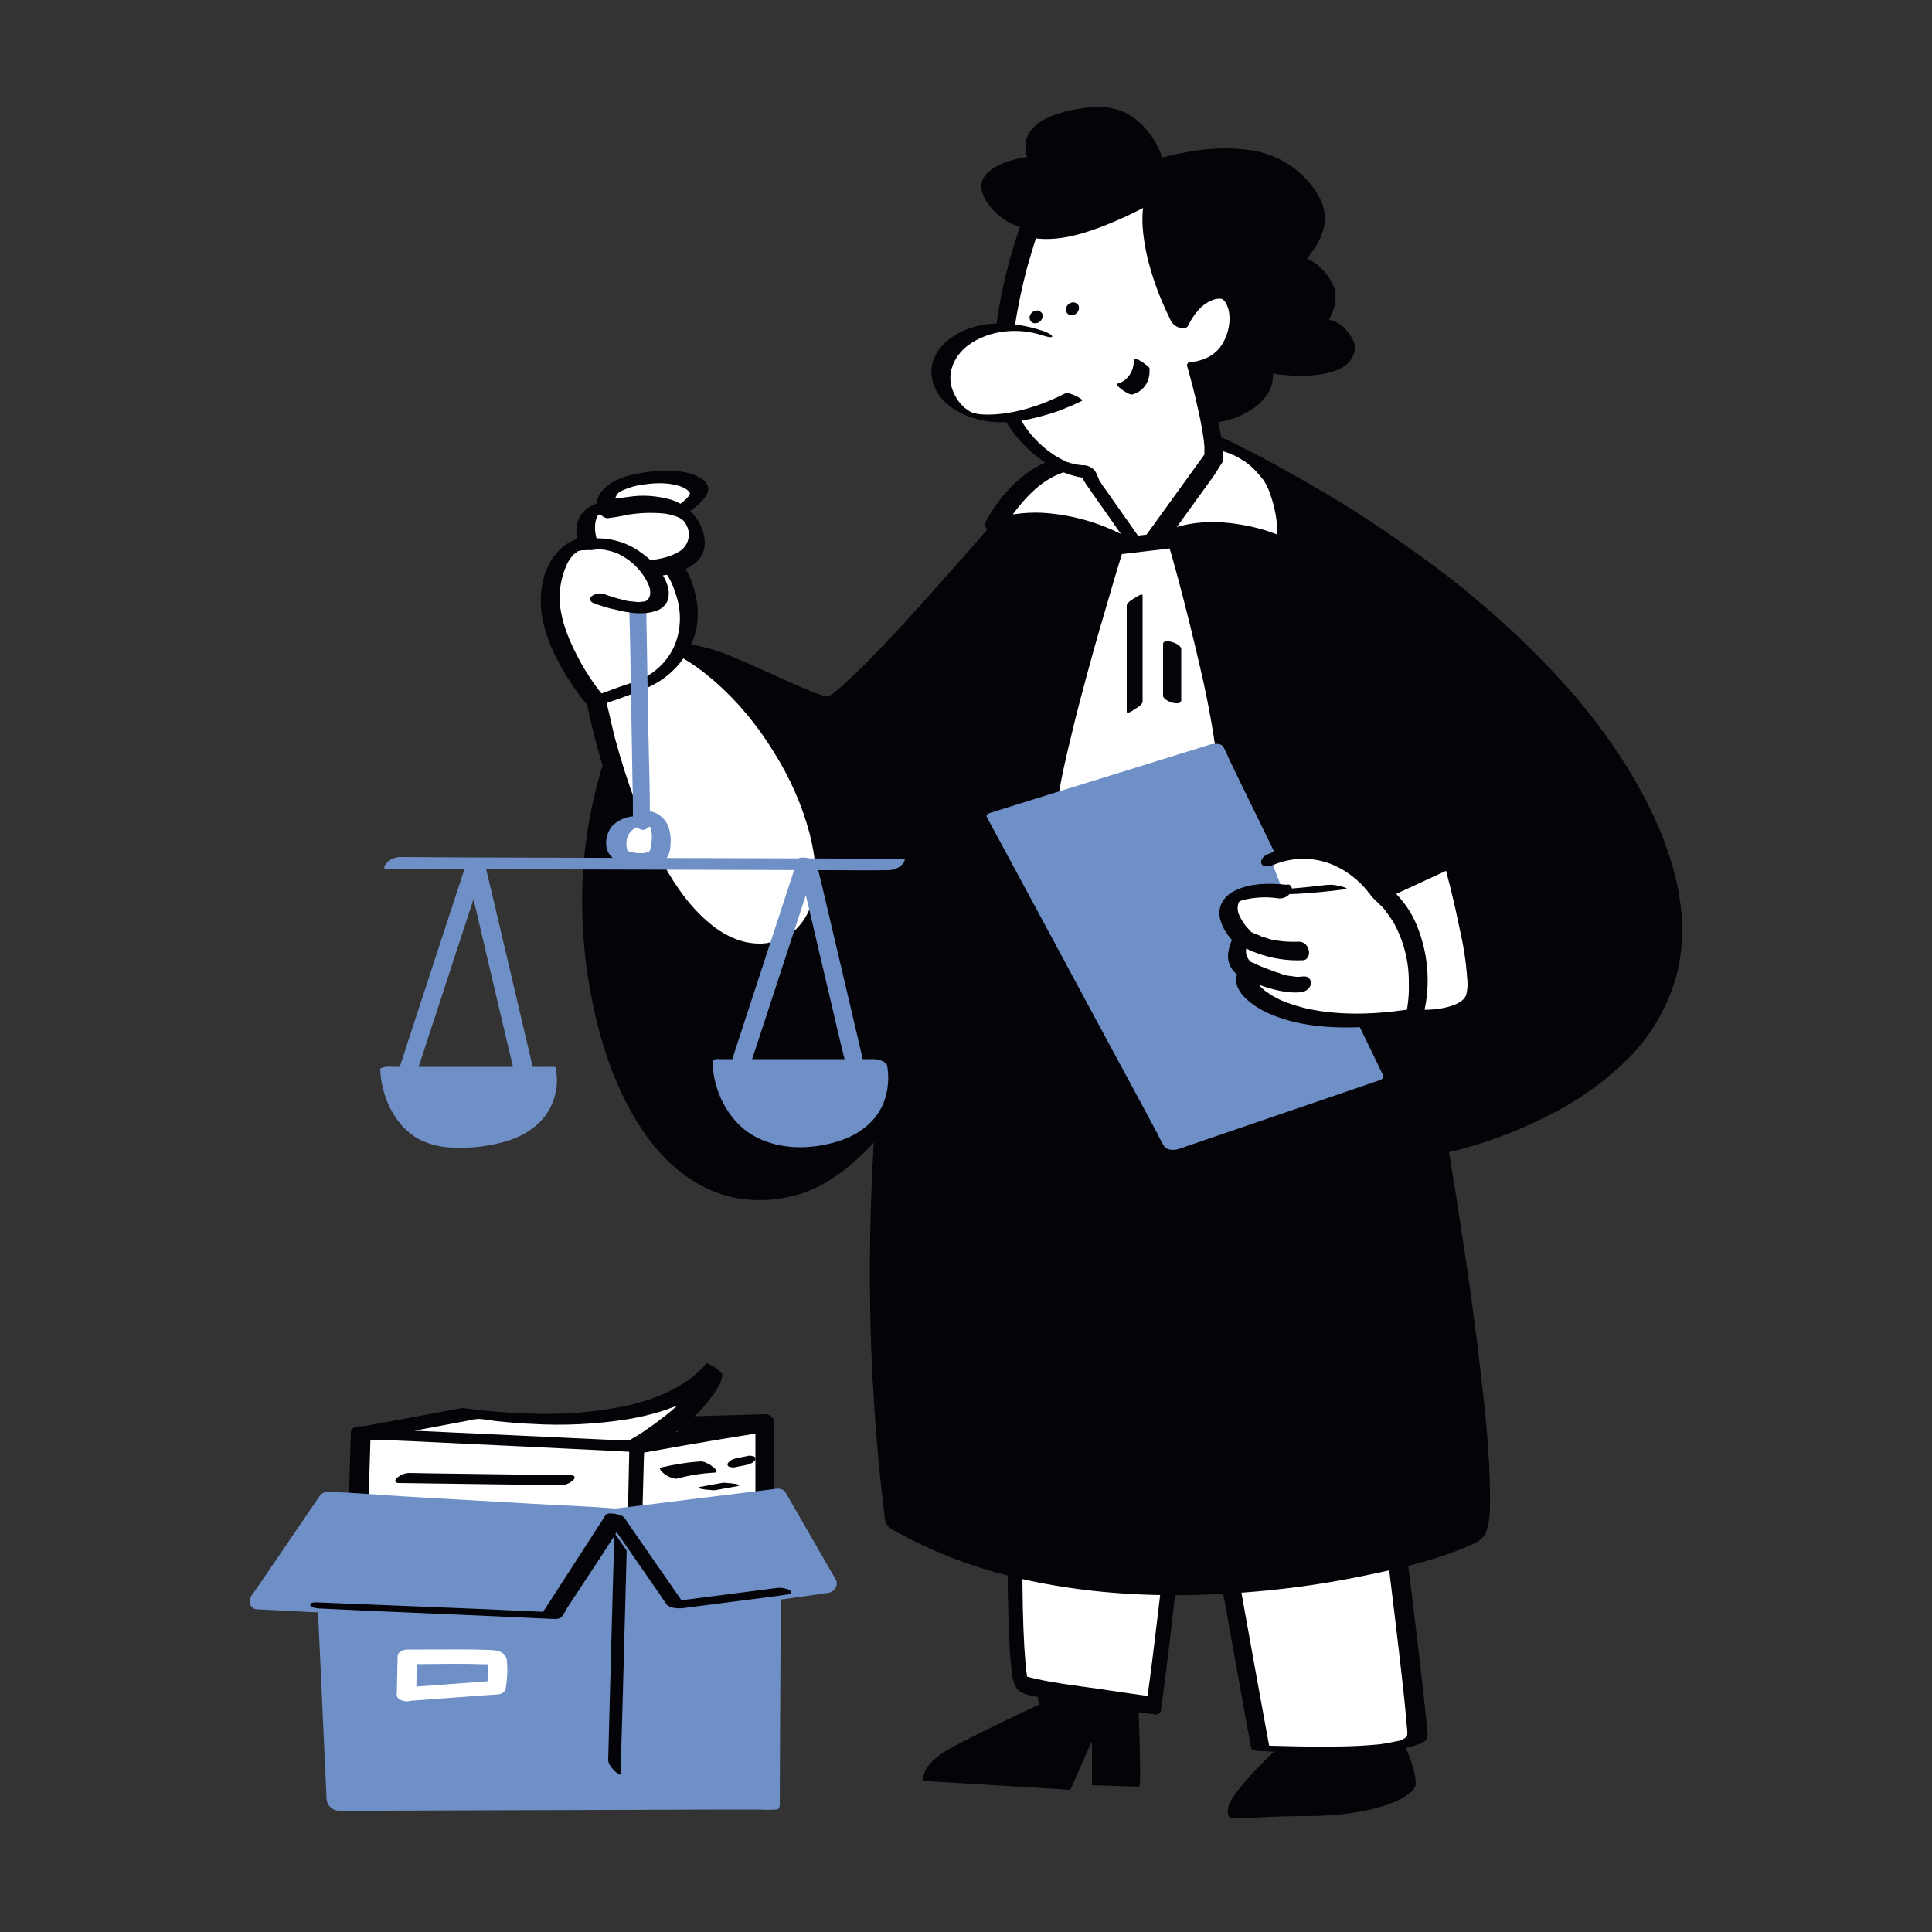
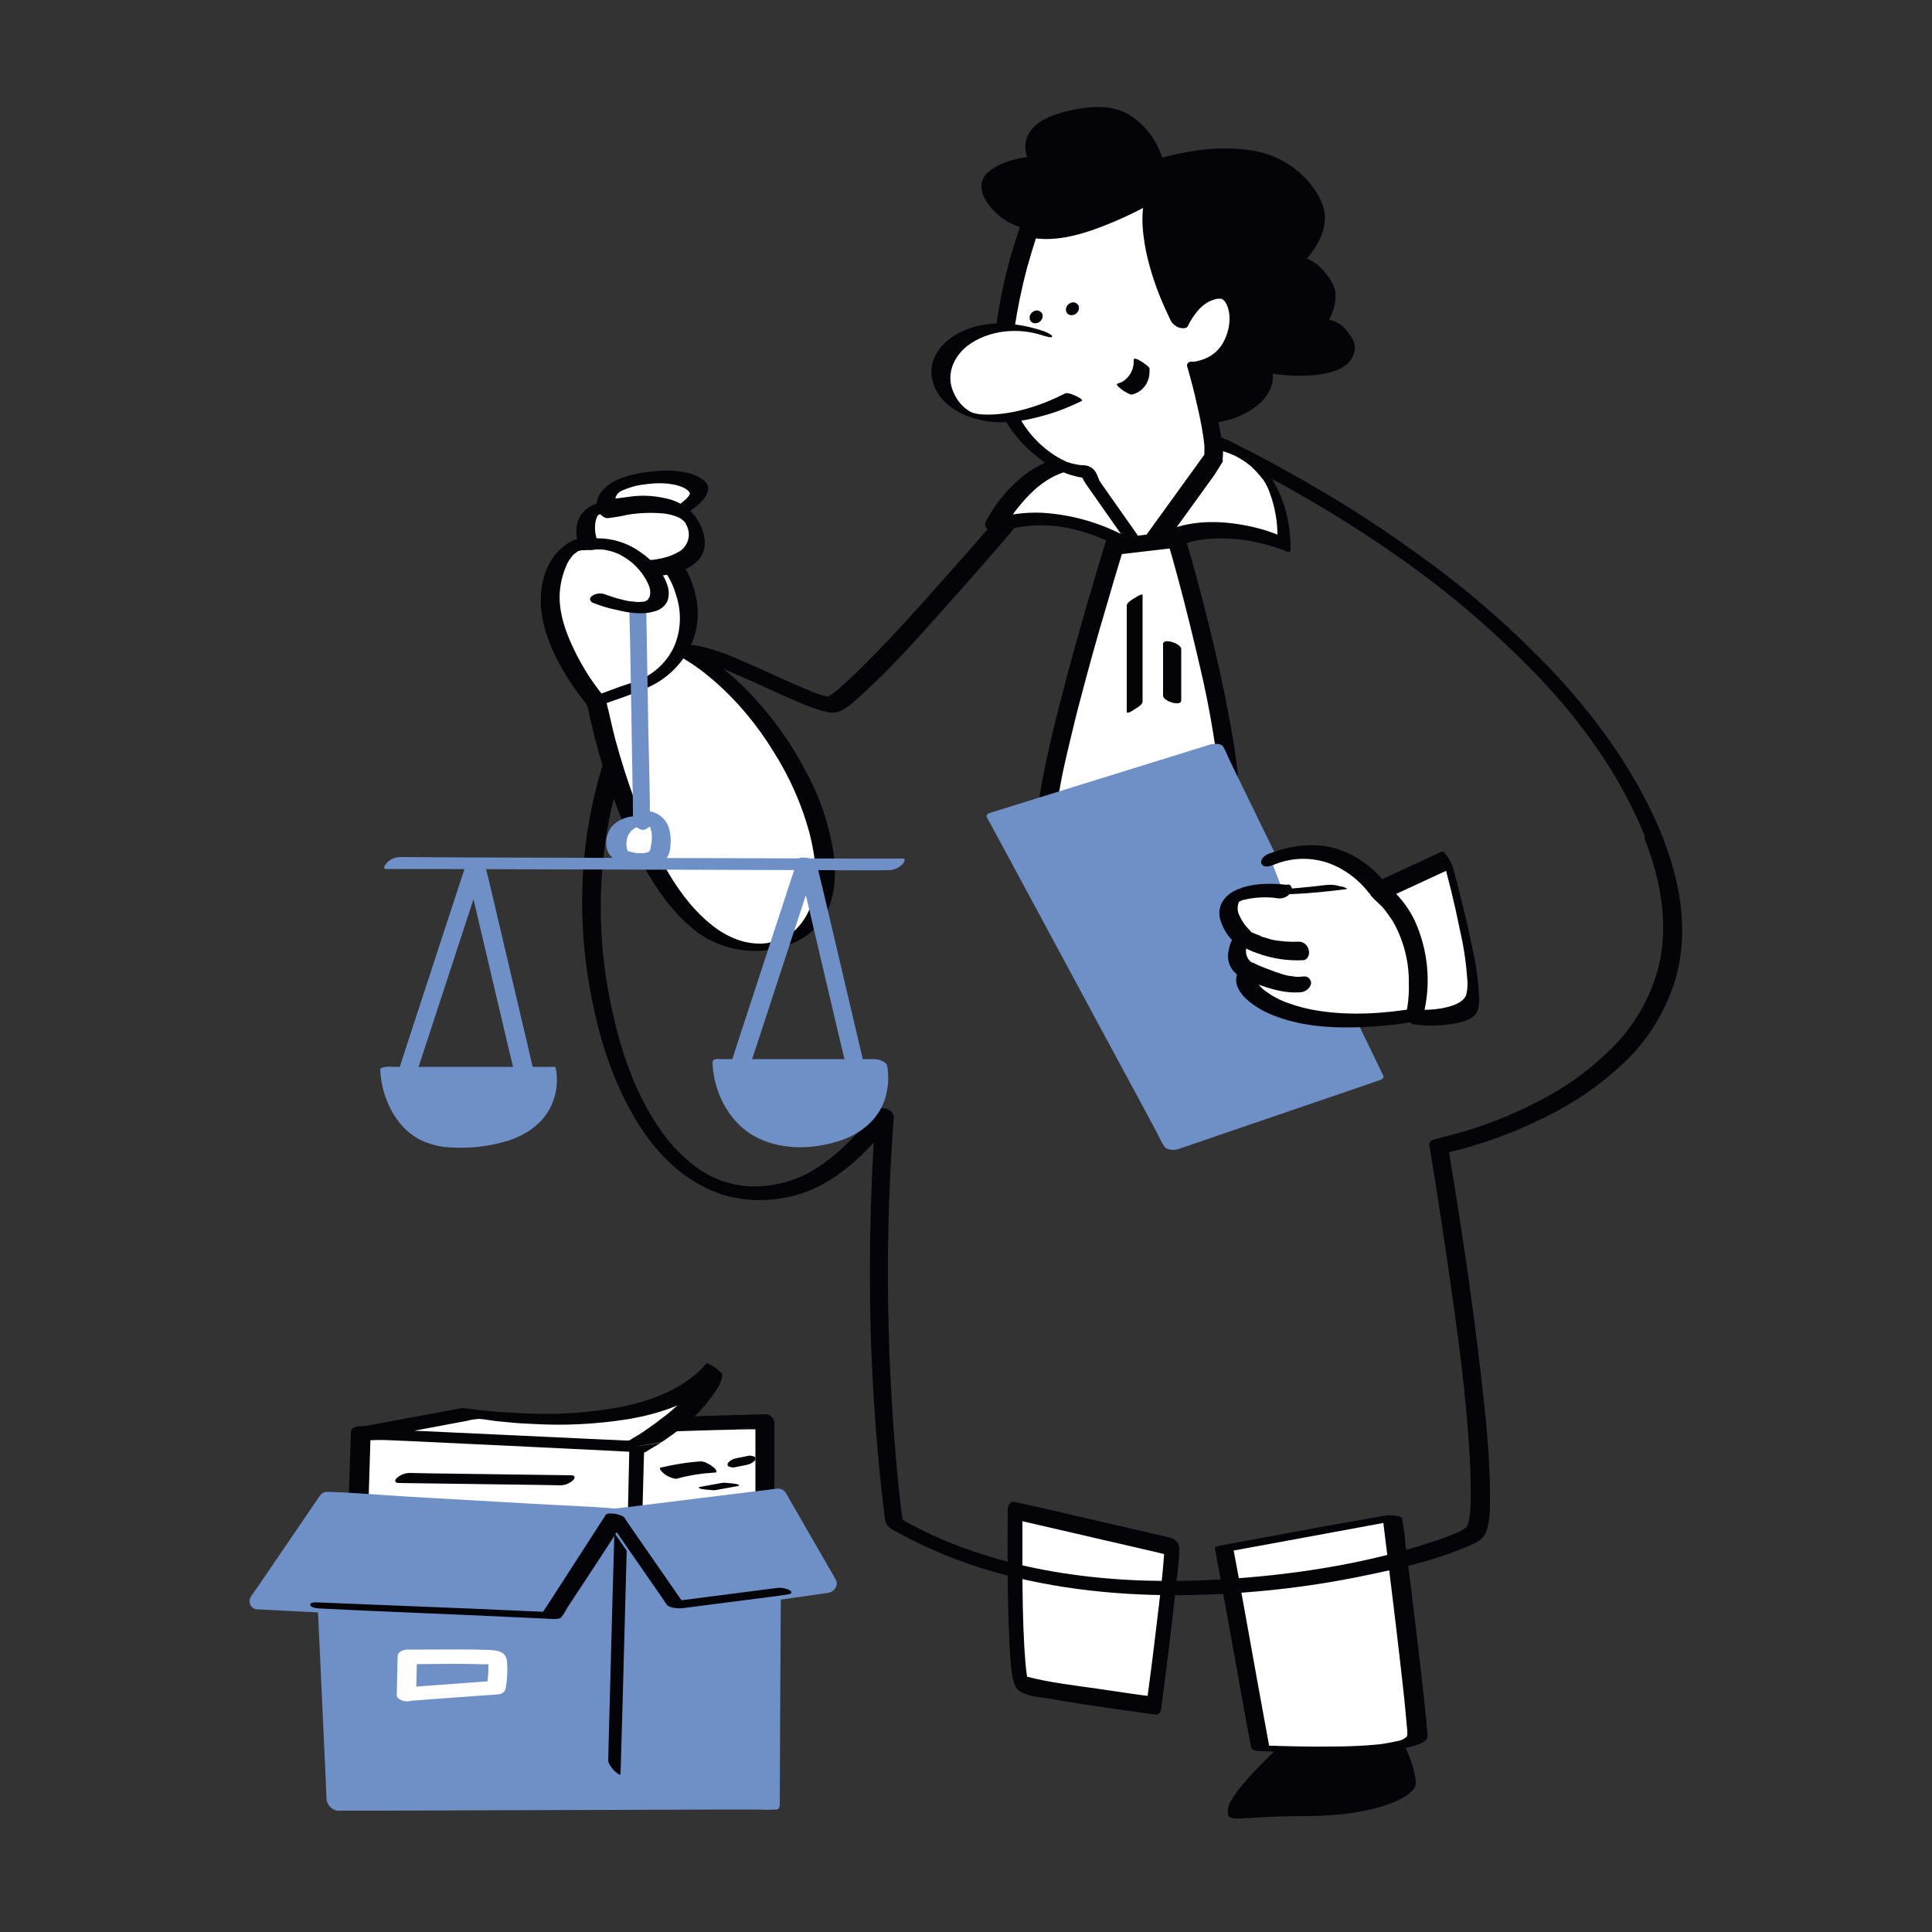
<svg xmlns="http://www.w3.org/2000/svg" transform="scale(1)" id="Layer_1" x="0px" y="0px" viewBox="0 0 500 500" xml:space="preserve" class="show_show__wrapper__graphic__5Waiy ">
  <rect x="0" y="0" width="500" height="500" fill="#333333" stroke="none" />
  <title>React</title>
  <style type="text/css">	.st0{fill:#FFFFFF;}	.st1{fill:#030308;}	.st2{fill:none;}	.st3{fill:#6f90c6;}</style>
  <g id="book">
    <polygon class="st0" points="92.5,400.4 93.4,371 198.1,367.9 198.1,387.7 165.3,401  " />
    <path class="st1" d="M95,400.6l0.8-25.8l0.1-3.6l-2.6,1.6l10.4-0.3l25-0.7l30.3-0.9l26.1-0.8l8.6-0.2c1.4,0,2.8,0,4.1-0.1h0.1  l-2.4-2v19.8l1.3-1.5l-28.7,11.7l-4.1,1.7l1.3-0.2l-24.7-0.2l-39.1-0.3l-9-0.1c-1,0-2.5,0.4-2.6,1.6s1.4,1.9,2.4,2l15,0.1l30.3,0.3  l24.3,0.2c1.4,0,3.2,0.3,4.5-0.2c2.8-1,5.5-2.2,8.2-3.3l24-9.7l0.5-0.2c0.6-0.2,1.3-0.7,1.3-1.5V368c-0.2-1.2-1.2-2-2.4-2  l-10.4,0.3l-24.9,0.7l-30.3,0.9l-26.1,0.8l-12.7,0.4h-0.2c-1,0-2.6,0.3-2.6,1.6l-0.8,25.8l-0.2,3.7C90,402.6,94.9,403,95,400.6z" />
    <line class="st2" x1="164.7" y1="374.4" x2="164.1" y2="400.1" />
    <path class="st1" d="M162.9,373.5l-0.5,22.5l-0.1,3.2c0.1,1.3,0.8,2.4,1.9,3c1,0.5,1.7-0.1,1.8-1.1l0.6-22.5l0.1-3.2  c-0.1-1.3-0.8-2.4-1.9-3C163.6,371.8,162.9,372.4,162.9,373.5L162.9,373.5z" />
    <polygon class="st3" points="83.8,409.8 86.3,466.4 200,465.9 200.4,399.4 159.2,392.7  " />
    <path class="st3" d="M81.9,408.9l0.9,19.1l1.4,30.5l0.3,7c0.1,1.6,1.3,2.9,2.9,3.1h11.3l27.2-0.1l32.8-0.1l28.3-0.1h9.4  c1.5,0.1,3,0.1,4.4,0h0.2c0.7,0,0.8-0.9,0.8-1.4l0.1-22.5l0.2-35.8l0.1-8.2c-0.1-1.4-1.1-2.7-2.5-3.1l-24.1-3.9l-14.1-2.3  c-1.4-0.4-2.8-0.5-4.2-0.3l-21.7,4.9l-33,7.5c-6.6,1.5-13.2,2.8-19.7,4.5l-0.3,0.1c-2.2,0.5,0.2,4.9,2,4.4l16.4-3.7l32.5-7.4  l24.5-5.5c0.7-0.1,1.3-0.2,1.9-0.4c0.3-0.2-0.4-0.1-0.2,0c0.3,0.1,0.7,0.2,1,0.2l11.9,1.9l27.6,4.5l0.5,0.1l-2.5-3.1l-0.1,22.4  l-0.2,35.8l-0.1,8.2l0.8-1.4h-11.3l-27.2,0.1l-32.8,0.1l-28.3,0.1h-9.4c-1.5,0-3-0.1-4.4,0c-0.1,0-0.1,0-0.2,0l2.9,3.1L87.3,448  l-1.4-30.5l-0.3-7c-0.1-1.3-0.9-2.4-2-2.9c-0.5-0.3-1.3-0.2-1.6,0.4C81.9,408.3,81.8,408.6,81.9,408.9z" />
    <line class="st2" x1="160.7" y1="395.1" x2="158.9" y2="457.3" />
    <path class="st1" d="M159.1,393.3l-0.6,21l-0.9,33.5l-0.2,7.7c0,1,0.9,2,1.5,2.7c0.1,0.1,1.7,1.6,1.7,0.9l0.6-21l0.9-33.5l0.2-7.7  c0-1-0.9-2-1.6-2.7C160.6,394,159.1,392.6,159.1,393.3L159.1,393.3z" />
    <path class="st0" d="M105.7,440.2l20.4-1.5l2.9-0.2c1-0.1,1.8-0.8,1.9-1.7c0.4-2.3,0.5-4.6,0.3-6.9c-0.3-2.6-2.6-2.8-4.7-2.9  c-5.4-0.2-10.8-0.1-16.2-0.1h-4.8c-1,0-2.6,0.5-2.6,1.8l-0.2,9.6c-0.1,2.5,4.9,2.8,5,0.2l0.2-9.6l-2.6,1.8c3.8,0,7.5-0.1,11.3-0.1  c2.6,0,5.2,0,7.8,0.1c0.9,0,1.8,0,2.7,0.1c0.3,0,0.5,0.1,0.8,0.1s-0.7-0.2-0.3,0c0.2,0.1,0.1,0-0.4-0.2c-0.3-0.2-0.6-0.4-0.9-0.7  c0,0.1,0.1,0.2,0.1,0.3c0,0,0-0.2,0,0.2s0,0.7,0,1c0,0.8,0,1.5-0.1,2.3c-0.1,1-0.2,2-0.3,2.9l1.9-1.7l-20.4,1.5l-2.9,0.2  c-1.1,0.1-2.2,1.1-1.9,2.2S104.6,440.3,105.7,440.2z" />
    <polygon class="st3" points="84.7,388.3 67,414.2 142.8,418.2 159.2,392.7 174.9,415.4 214.2,409.9 201.2,387.6 159.2,392.7  " />
    <path class="st3" d="M82.7,387.2l-15.4,22.6l-2.3,3.3c-0.7,1-0.5,2.3,0.4,3c0.4,0.3,0.8,0.4,1.3,0.4l25.6,1.3l40.8,2.1l9.3,0.5  c0.9,0,1.7-0.4,2.2-1.1l14.4-22.3l2.1-3.2H157l13.8,20l1.9,2.8c0.5,0.9,1.6,1.3,2.6,1.1l34.4-4.8l4.8-0.7c1.4-0.2,2.6-2,1.8-3.4  l-11.3-19.6l-1.6-2.8c-0.5-0.9-1.6-1.3-2.6-1.1l-23.5,2.9l-14.5,1.8l-3.6,0.4c-0.9,0.1,0.9,0-0.2,0c-6.9-0.6-13.8-0.8-20.7-1.2  l-33.1-1.9c-6.7-0.4-13.3-1-20-1.2h-0.3c-3-0.2-3.7,4.4-0.5,4.6l16.7,1l33,1.9l23.5,1.4c1.3,0,2.5,0,3.8-0.2l12.6-1.5l27.2-3.3  l0.5-0.1l-2.7-1.2l11.3,19.6l1.6,2.8l1.8-3.4l-34.4,4.8l-4.8,0.7l2.6,1.1l-13.8-19.9l-2-2.8c-0.8-1.2-2.4-1.5-3.5-0.7  c-0.3,0.2-0.5,0.4-0.7,0.7l-14.4,22.3l-2,3.2l2.2-1.1l-25.6-1.3l-40.8-2.1l-9.3-0.4l1.7,3.4l15.4-22.6l2.2-3.3  C88.5,386.8,84.4,384.7,82.7,387.2z" />
    <path class="st0" d="M93.4,371l28.2-5.3c0,0,46.8,7.7,63.2-11.5c0,0-1.2,9-20.1,20.1L93.4,371z" />
    <path class="st1" d="M95.4,372.5l15.9-3l9.6-1.8c1-0.3,2-0.4,3-0.5c1.5,0.1,3.1,0.4,4.6,0.6c3,0.3,6.1,0.6,9.1,0.7  c8.3,0.5,16.6,0.1,24.8-1.2c8.9-1.5,18.4-4.6,24.6-11.7l-4.1-2.9c-0.3,1.5-0.9,2.9-1.8,4.1c-2.7,4.1-6.1,7.6-10,10.4  c-1.5,1.2-3.1,2.3-4.7,3.4c-0.9,0.6-1.7,1.1-2.6,1.6c-0.3,0.2-0.6,0.4-1,0.6c-0.4,0-0.8,0-1.1,0l-6.5-0.3l-23.5-1.1l-25.9-1.2  l-9.3-0.4l-3-0.1c-0.5-0.1-1.1-0.1-1.6-0.1c-0.1,0-0.1,0-0.2,0c-0.5,0,1.1,1.3,1.2,1.4C93.3,371.4,94.4,372.4,95.4,372.5L107,373  l25.3,1.2l24.6,1.2l7.6,0.4c0.6,0,1.2,0.1,1.9,0.1c0.1,0,0.2,0,0.3,0c0.4-0.1,0.7-0.3,1-0.5c0.9-0.6,1.9-1.1,2.8-1.7  c4.9-3.2,9.7-6.9,13.2-11.6c1.2-1.6,3-3.9,3.2-6c0-0.1,0-0.2,0-0.3c0.1-0.7-3.7-3.3-4.1-2.9c-5.4,6.3-13.6,9.4-21.5,11.1  c-8.3,1.6-16.7,2.2-25.1,1.8c-5.2-0.2-10.4-0.6-15.6-1.3c-0.7-0.1-1.4-0.1-2.1,0.1l-8.6,1.6l-18.3,3.4c-0.5,0.1,1,1.3,1.2,1.4  C93.2,371.3,94.6,372.6,95.4,372.5z" />
    <line class="st2" x1="104.6" y1="382.5" x2="146.4" y2="383.1" />
    <path class="st1" d="M103.2,383.8l36.7,0.5l5.1,0.1c1.2,0,2.4-0.5,3.3-1.3c0.7-0.7,0.5-1.3-0.5-1.3l-36.7-0.5l-5.1-0.1  c-1.2,0-2.4,0.5-3.3,1.3C102,383.2,102.2,383.8,103.2,383.8L103.2,383.8z" />
    <path class="st0" d="M164.7,374.4c0.9-0.3,32.9-5.6,32.9-5.6" />
-     <path class="st1" d="M164.9,376.3c1.2-0.3,2.4-0.5,3.6-0.7l7.9-1.4c5.8-1,11.6-2,17.4-2.9l4-0.7c1.2-0.2,2.2-1.2,2.2-2.5  c-0.1-1.3-1.5-1.6-2.6-1.4c-9.5,1.6-19,3.2-28.4,4.8c-1.5,0.2-3,0.5-4.5,0.8c-1.1,0.3-2.4,1.2-2.2,2.5c0.3,1.1,1.4,1.7,2.4,1.4  C164.8,376.4,164.8,376.4,164.9,376.3L164.9,376.3z" />
    <path class="st1" d="M175.1,382.7c3.2-0.9,6.5-1.4,9.8-1.6c0.3,0,0.6,0,0.5-0.4s-0.5-0.8-0.8-1c-0.5-0.4-1-0.8-1.6-1  c-0.4-0.3-0.9-0.4-1.5-0.5c-3.5,0.2-7,0.8-10.5,1.6c-0.8,0.2,0.8,1.6,1,1.7c0.5,0.4,1.1,0.7,1.7,0.9  C174.2,382.6,174.6,382.7,175.1,382.7L175.1,382.7z" />
    <path class="st1" d="M190.3,379.7l2.5-0.5c0.6-0.1,1.3-0.3,1.8-0.6c0.2-0.1,0.4-0.3,0.6-0.5c0.2-0.1,0.3-0.3,0.3-0.5v-0.3  c-0.1-0.2-0.3-0.4-0.5-0.4l-0.4-0.1c-0.4-0.1-0.8-0.1-1.1,0l-2.5,0.5c-0.6,0.1-1.3,0.3-1.8,0.6c-0.2,0.1-0.4,0.3-0.6,0.5  c-0.1,0.1-0.3,0.3-0.3,0.5v0.3c0.1,0.2,0.3,0.4,0.5,0.4l0.4,0.1C189.5,379.8,189.9,379.8,190.3,379.7L190.3,379.7z" />
    <path class="st1" d="M185.4,385.6l5.5-1c0.1,0,0.5-0.1,0.3-0.3c-0.4-0.2-0.7-0.3-1.1-0.3c-0.6-0.1-1.3-0.2-1.9-0.2  c-0.5-0.1-1-0.1-1.5,0l-5.5,1c-0.1,0-0.5,0.1-0.3,0.3c0.4,0.2,0.7,0.3,1.1,0.3c0.6,0.1,1.3,0.2,1.9,0.2  C184.4,385.7,184.9,385.7,185.4,385.6L185.4,385.6z" />
    <path class="st1" d="M83.3,416.3l12.7,0.6l25.6,1.1l19.7,0.9c1.1,0,3.3,0.4,4-0.4c0.6-0.8,1.1-1.6,1.5-2.4l2.9-4.4  c3.9-6,8-12,11.7-18.1l0.2-0.4l-4.8-0.7l13.8,19.9l1.9,2.8c0.7,1,3,1.1,4.1,1l24.1-3.1l3.4-0.5c0.9-0.1,0.9-0.7,0.2-1.1  c-1.1-0.5-2.3-0.7-3.5-0.5l-24.1,3.1l-3.5,0.4l4.1,1l-13.8-19.9l-1.9-2.8c-0.4-0.6-1.6-0.8-2.3-1c-0.5-0.1-2.1-0.3-2.5,0.2  l-14.4,22.3l-2.1,3.2l1.8-0.3l-20.3-0.9L89.6,415l-7.4-0.3c-0.5,0-2.1-0.1-1.9,0.7S82.7,416.3,83.3,416.3L83.3,416.3z" />
  </g>
  <g id="character">
-     <path class="st1" d="M294.3,433.8c0,0,1.3,28.6,0.5,28.6s-12.2-0.4-12.2-0.4v-11.4l-5.6,12.6l-38-2.3c0,0-1.2-4.1,7.4-8.7  s22.4-11,22.4-11l-0.8-10.8L294.3,433.8z" />
    <path class="st1" d="M330.9,452.2l1.9-0.2c6.7-0.9,29.1-3.5,30.3-1.1c1.4,2.8,3.3,7.5,3.3,10.7s-9.8,8.4-28.5,8.4  s-20.5,2.3-20.1-1.9S330.9,452.2,330.9,452.2z" />
    <path class="st0" d="M316.9,400.9l9.3,51.8c0,0,40.6,1.9,40.6-3.3s-6.5-56.4-6.5-56.4L316.9,400.9z" />
    <path class="st1" d="M314.4,400.6l3.2,17.5l5,27.8l1.2,6.4c0.1,0.9,2.6,0.9,3.1,0.9c5.6,0.3,11.3,0.4,17,0.3  c4.5,0,9.1-0.1,13.6-0.5c3.3-0.3,6.9-0.4,9.9-1.7c0.7-0.3,1.7-0.7,2-1.6c0.1-0.7,0.1-1.4-0.1-2.1c-0.2-3.1-0.6-6.1-0.9-9.2  c-1-9.1-2.1-18.2-3.2-27.2c-0.5-3.9-1-7.8-1.5-11.7c-0.1-2.1-0.4-4.1-0.8-6.1c0-0.1,0-0.2,0-0.3c-0.1-1-3.5-1-4.2-0.9l-14.8,2.6  l-23.3,4.3l-5.4,1c-0.9,0.2-0.9,0.6-0.1,0.9c1.1,0.4,2.3,0.5,3.5,0.4l14.7-2.7l23.3-4.3l5.4-1l-4.2-0.9c0.6,4.8,1.2,9.6,1.8,14.5  c1.1,9,2.2,18,3.2,27c0.4,3.5,0.8,7.1,1.1,10.7c0.1,1.1,0.2,2.1,0.3,3.2c0,0.6,0.1,1.3-0.2,1.6c-0.7,0.6-1.5,1-2.4,1.1  c-1.4,0.3-2.9,0.6-4.4,0.8c-3.8,0.4-8.2,0.6-12.2,0.6c-6,0.1-12.7-0.1-19.1-0.3h-0.4l3.1,0.9l-3.2-17.5l-5-27.8l-1.2-6.4  C319.2,399.9,314.3,400.1,314.4,400.6z" />
    <path class="st0" d="M303.4,400.4c0,5.1-4.7,41-4.7,41s-31.7-4.2-34-5.6s-1.9-44.8-1.9-44.8L303.4,400.4z" />
    <path class="st1" d="M301.4,400C301.4,400.4,301.4,400.3,301.4,400v0.5c0,0.5-0.1,1-0.1,1.4c-0.1,1.2-0.2,2.5-0.3,3.7  c-0.3,3.4-0.7,6.8-1.1,10.1c-0.8,6.7-1.6,13.5-2.5,20.2l-0.6,4.5l1.7-1.3c-4.7-0.6-9.3-1.3-14-2c-6.2-0.9-12.7-1.6-18.8-3.2  c-0.3-0.1-1.2-0.5-0.5-0.1l-0.3-0.1c0.4,0.3,0.7,0.6,1,1.1c-0.2-0.5,0.1,0.7,0.1,0.2c0-0.1-0.1-0.3-0.1-0.4c0-0.1-0.1-0.3-0.1-0.5  c-0.2-0.7,0.1,0.5,0-0.2c-0.4-2.5-0.5-5-0.7-7.5c-0.4-7-0.5-14.1-0.5-21.2c0-4.6,0-9.2,0-13.8l-1.7,1.9l35.5,8.2l5,1.2  c1.2,0.3,1.8-0.9,1.8-1.9c-0.1-1.3-0.9-2.4-2.1-2.8l-35.5-8.2l-5-1.1c-1.2-0.3-1.8,0.9-1.8,1.9c-0.1,11.2-0.1,22.5,0.4,33.7  c0.1,2.7,0.3,5.5,0.6,8.2c0.3,2,0.6,4.5,2.6,5.5s4.4,1.2,6.5,1.5c3.5,0.6,7,1.2,10.5,1.7c5.8,0.9,11.6,1.7,17.4,2.5  c0.8,0.2,1.6-0.4,1.7-1.2c0-0.1,0-0.1,0-0.2c1.5-11.4,2.9-22.7,4.1-34.1c0.3-2.5,0.6-5,0.6-7.5S301.4,396.7,301.4,400z" />
-     <path class="st1" d="M428.2,217.2c-25-63.5-113.5-102.6-113.5-102.6c-20.7-5.3-36.1,0.4-47.8,12.8l0,0l-0.1,0.2  c-1.3,1.4-2.5,2.8-3.7,4.3c-11.2,13.1-43.5,50.4-48.2,50.4c-5.8,0-30.1-14.5-37.6-13.3s-23.7,28.3-24.3,63s15,84.4,50.9,75.8  c9-2.2,17.5-9.5,25-19.2c-0.1,0.8-0.1,1.6-0.2,2.4c-4.1,57.4,2.8,103,2.8,103c56.7,33.2,143.1,8.3,150,2.8s-9-100.1-9-100.1  S453.2,280.7,428.2,217.2z" />
    <path class="st1" d="M430.5,217.1c-6.2-15.6-16-29.6-27.3-41.9c-11.1-11.9-23.4-22.7-36.7-32.1c-10.6-7.7-21.7-14.7-33.2-21  c-5.7-3.3-11.6-6.3-17.6-9c-2-0.7-4.1-1.2-6.2-1.5c-5-0.9-10.2-1.1-15.2-0.7c-9.1,1-17.7,4.7-24.6,10.6c-1.7,1.4-3.3,2.9-4.8,4.5  l4.5,1.7l0,0c0-1.9-3.3-3.1-4.5-1.7c-6.8,8.1-13.7,16.1-20.7,23.9c-7.2,8.1-14.5,16.3-22.3,23.9c-1.4,1.3-2.7,2.6-4.2,3.9  c-0.9,0.9-1.9,1.6-2.9,2.3c-0.2,0.1-0.4,0.2-0.6,0.3c-0.5,0.3,0.2,0-0.1,0c-0.5,0.1,0.6,0,0.1,0c-0.1,0,0.6,0.1,0.1,0l-0.5-0.1  c-0.2-0.1-1.1-0.3-0.5-0.1c-0.4-0.1-0.8-0.3-1.3-0.4c-1-0.3-1.9-0.7-2.8-1.1c-5-2-9.8-4.4-14.7-6.5c-4.5-2-9.2-4.1-14.1-5  c-3.3-0.7-6.6,0.3-9,2.6c-3.2,2.9-5.6,6.7-7.8,10.5c-6.8,12.1-10.6,25.9-12.2,39.6c-1.4,12.8-0.8,25.8,1.7,38.4  c2.2,11.4,5.9,22.7,12,32.5c5.4,8.7,13.2,16.2,23.4,18.9c5.2,1.3,10.6,1.3,15.9,0.1c7.1-1.5,13.2-5.7,18.4-10.6  c3-2.9,5.7-5.9,8.3-9.2l-4.5-1.7c-1.5,21.3-1.9,42.7-1,64c0.6,12.5,1.5,25,3,37.4c0.1,1.1,0.3,2.2,0.4,3.4c0,0.2,0.1,0.4,0.1,0.6  c0.4,1.8,2.2,2.4,3.6,3.2c7.7,4.2,15.8,7.5,24.2,9.9c16.5,4.7,33.8,6.4,50.9,6.1c15.2-0.3,30.3-1.9,45.2-5c9.2-1.9,18.6-4,27.3-7.8  c1.9-0.8,3.7-1.7,4.4-3.8c1-2.9,0.9-6.2,0.9-9.2c0-10.6-1.2-21.2-2.4-31.8c-1.4-11.9-3-23.8-4.8-35.6c-1.1-7.2-2.2-14.3-3.4-21.5  c0-0.3-0.1-0.7-0.2-1l-1.2,1.4c2.7-0.6,5.4-1.3,8-2.1c6.4-1.9,12.5-4.4,18.5-7.4c7.4-3.6,14.2-8.3,20.1-13.9c6.4-6,11-13.6,13.5-22  c2.9-10.4,1.7-21.2-1.6-31.4C431.6,220.3,431,218.7,430.5,217.1c-0.6-1.1-1.8-1.8-3.1-1.8c-1,0-2.1,0.8-1.7,2  c3.9,9.9,6,20.8,3.9,31.3c-1.8,8.3-5.9,15.9-11.8,22c-5.6,5.7-12,10.5-19.1,14.1c-5.8,3.1-11.8,5.6-18.1,7.6  c-3.1,1-6.3,1.7-9.4,2.6c0,0-0.1,0-0.1,0c-0.6,0.1-1.3,0.7-1.2,1.4c1.7,10.3,3.3,20.6,4.8,31c2.5,17.4,5,34.9,5.8,52.4  c0.1,3.1,0.2,6.3,0.1,9.4c0,1.1-0.1,2.3-0.3,3.4c0,0.1-0.2,0.9,0,0.3c0,0.2-0.1,0.4-0.1,0.6c-0.1,0.4-0.2,0.7-0.3,1.1  c-0.1,0.3-0.6,1-0.2,0.5c-0.1,0.1-0.1,0.2-0.2,0.3c-0.4,0.3,0.4-0.2,0,0c-0.6,0.3-1.1,0.7-1.7,1l-1.1,0.5l-0.7,0.3  c-0.5,0.2,0.4-0.2,0,0l-0.5,0.2c-1.2,0.5-2.5,0.9-3.8,1.4c-18.1,6.1-37.5,9-56.5,10.1c-25.1,1.4-51.3-1.1-74.3-11.7  c-2.8-1.3-5.6-2.8-8.3-4.3l1.2,1.8c-1-6.4-1.6-12.9-2.1-19.4c-1.4-16.5-2-33.1-1.9-49.7c0.1-12.1,0.6-24.3,1.5-36.4  c0.1-1.9-3.4-3.1-4.5-1.7c-4.8,6.1-10.3,12-17.1,15.9c-4.9,2.7-10.5,4-16.1,3.7c-4.4-0.3-8.6-1.7-12.2-4.1c-3.9-2.6-7.3-6-10-9.8  c-6.5-9-10.3-19.7-12.7-30.4c-2.7-11.5-3.7-23.4-3-35.2c0.8-14.3,4.3-28.3,10.5-41.1c1.9-4.2,4.5-8.2,7.5-11.8c0.9-1.2,2-2.2,3.3-3  c0.2-0.2,0.5-0.3,0.8-0.4c0.5-0.3-0.3,0.1,0.4-0.1c0.1,0,0.2-0.1,0.3-0.1c0.4-0.1-0.6,0,0,0c0.2,0,1.4,0,0.8,0  c4.2,0.3,8.2,2.2,12.3,4c5,2.1,9.8,4.5,14.8,6.6c1.8,0.8,3.6,1.5,5.5,2.1c1.5,0.4,3.2,1,4.7,0.6c2.4-0.6,4.6-2.9,6.4-4.5  c7.3-6.6,14-14.1,20.6-21.5c6.8-7.6,13.5-15.2,20.1-23c1.8-2.1,3.7-4.3,5.5-6.4l-4.5-1.7l0,0c0,2,3.2,3.1,4.5,1.7  c6-6.3,13.3-11.1,21.9-13.1c4.4-1,9-1.3,13.5-0.9c2.6,0.2,5.2,0.6,7.7,1.2c0.6,0.1,1.3,0.3,1.9,0.4c0.8,0.2-0.1,0,0.1,0l0.1,0.1  c1.6,0.6,3.1,1.4,4.7,2.2l0,0l0.5,0.2l1.2,0.6l2.4,1.2c1.9,1,3.8,2,5.7,3c10.8,5.8,21.3,12.2,31.4,19.2  c12.8,8.8,24.7,18.8,35.6,29.8c11.2,11.4,21.1,24.4,27.8,39c0.8,1.8,1.6,3.7,2.4,5.5c0.5,1.2,1.7,1.9,3,1.8  C429.8,219.1,431,218.3,430.5,217.1z" />
    <path class="st0" d="M354.2,232l20.3-9.4c0,0,9.4,33.5,6.1,37.7s-16,2.8-16,2.8L354.2,232z" />
    <path class="st1" d="M355.6,234l17.7-8.2l2.6-1.2l-2.9-3.7c1.8,6.3,3.4,12.7,4.7,19.2c1,4.3,1.7,8.6,2,13c0.2,1.4,0.1,2.8-0.2,4.2  c-0.4,1.5-2.1,2.4-3.5,2.9c-4,1.4-8.6,1.3-12.8,0.8l2.7,3.7l-9.1-27.2l-1.3-3.9c-0.4-1.1-1-2.1-1.8-2.9c-0.2-0.2-1.4-1.4-1-0.4  l9.1,27.2l1.3,3.9c0.3,0.8,0.7,1.5,1.2,2.2c0.3,0.4,0.9,1.5,1.5,1.5c3.7,0.5,7.4,0.4,11.1-0.3c1.8-0.4,4.3-1,5.3-2.8  c0.5-1.1,0.7-2.3,0.6-3.6c-0.2-4.3-0.7-8.5-1.7-12.7c-0.9-4.7-2-9.3-3.2-13.9c-0.6-2.6-1.3-5.1-2-7.7c-0.2-0.6-2-4.1-2.8-3.7  l-17.7,8.2l-2.6,1.2C352.4,230.1,354.8,234.4,355.6,234z" />
    <path class="st0" d="M154.4,181.7c0,0,13.3,69.4,45.6,62.9s1.3-72.3-32.2-79.6L154.4,181.7z" />
    <path class="st1" d="M151.9,182.1c1.6,7.8,3.7,15.6,6.4,23.1c2.3,6.6,5.1,13,8.4,19.1c3.2,5.8,7.1,11.4,12.2,15.7  c4.7,4.1,10.8,6.2,17.1,6.1c6.4-0.2,13.2-2.7,16.9-8.2c3.3-5,3.6-11.5,2.8-17.2c-1.2-7.6-3.7-15-7.5-21.7  c-3.9-7.4-8.8-14.1-14.6-20.1c-5.4-5.5-11.8-10.4-19.1-13.2c-1.7-0.6-3.4-1.2-5.2-1.6c-1-0.2-3.1-0.1-3.8,0.8l-11.7,14.6l-1.7,2.1  c-1.2,1.5,3.6,1.3,4.4,0.3l11.7-14.6l1.7-2.1l-3.8,0.8c7,1.6,13.3,5.5,18.7,10.2c6.1,5.3,11.3,11.6,15.5,18.5  c4.1,6.5,7.2,13.5,9.2,20.9c1.5,5.9,2.4,12.5,0.4,18.5c-0.7,2.4-2.1,4.6-3.9,6.4c-0.9,0.9-2,1.6-3.1,2.2c0.3-0.1-0.5,0.2-0.6,0.3  c-0.3,0.1-0.6,0.2-0.9,0.4c-0.6,0.2,0.4-0.1-0.2,0.1l-0.5,0.1l-0.5,0.1l-0.4,0.1h0.1c-0.4,0.1-0.8,0.1-1.1,0.2l-0.4,0.1  c-0.7,0.1,0.5,0-0.2,0c-0.3,0-0.7,0.1-1,0.1h-0.6c-0.7,0,0.5,0-0.2,0c-1.3,0-2.6-0.2-3.9-0.5c-2.6-0.7-5-1.9-7.1-3.4  c-5.1-3.7-9.1-8.8-12.3-14.2c-3.4-5.8-6.3-11.9-8.6-18.3c-2-5.4-3.8-11-5.3-16.6c-0.8-3-1.4-6.1-2.2-9.2c0-0.1-0.1-0.3-0.1-0.4  C156.6,179.9,151.6,180.8,151.9,182.1z" />
    <path class="st0" d="M293.7,146.9c0,0,2.5-25,21-32.2c0,0,17.5,2.9,17.5,26.2C332.2,140.8,306.9,129.7,293.7,146.9z" />
    <path class="st1" d="M295.4,148.3c0-0.2,0-0.4,0.1-0.7s0-0.1,0-0.1c0-0.1,0-0.3,0.1-0.4c0.1-0.4,0.1-0.7,0.2-1.1  c0.4-2.1,0.9-4.2,1.5-6.3c1.7-6,4.7-11.6,8.9-16.3c2.8-3,6.2-5.3,10-6.8h-0.6c0.5,0.1,1.1,0.2,1.6,0.4c0.6,0.2,1.2,0.4,1.8,0.7  l0.5,0.2c-0.3-0.2,0.2,0.1,0.2,0.1c0.4,0.2,0.7,0.4,1.1,0.6c0.7,0.4,1.5,0.9,2.1,1.4c0.4,0.3,0.8,0.6,1.1,0.9s0,0,0.3,0.3l0.7,0.7  c0.2,0.2,0.4,0.4,0.6,0.7s-0.2-0.3,0,0c0.1,0.1,0.2,0.2,0.3,0.3s0.3,0.4,0.5,0.6l0.3,0.4c0.5,0.6-0.3-0.4,0.2,0.2  c0.7,1.1,1.3,2.2,1.7,3.4c1.4,3.8,2.1,7.8,2,11.8l0.8-0.6c-3-1.3-6.2-2.2-9.5-2.8c-6.5-1.2-13.2-1.2-19.4,1.2  c-4,1.6-7.5,4.3-10.2,7.7c-1,1.3,2.2,5,3,4c4.5-5.7,11.2-9.2,18.5-9.4c5.5-0.3,10.9,0.5,16.1,2.2c1.1,0.3,2.2,0.7,3.2,1.2  c0.5,0.2,0.9-0.1,0.9-0.6c0-7.6-2-15.2-6.9-21.1c-2.9-3.6-6.8-6.4-11.2-7.9c-0.6-0.3-1.3-0.5-2-0.6c-0.8,0.1-1.7,0.3-2.4,0.8  c-0.9,0.4-1.8,0.9-2.7,1.5c-1.5,0.9-2.9,2-4.2,3.2c-4.6,4.6-8.1,10.2-10.1,16.4c-1.3,3.6-2.1,7.2-2.5,11c-0.1,1.1,1,2.4,1.7,3  C294.3,148.9,295.3,149.4,295.4,148.3z" />
    <path class="st0" d="M257.4,136.2c0,0,8.2-16.3,21.5-16.3s17,23.7,17,23.7S277.4,129.6,257.4,136.2z" />
    <path class="st1" d="M259.6,137.2c1.2-2.3,2.7-4.5,4.4-6.5c3.1-3.8,7-7.2,11.7-8.6c1.2-0.3,2.4-0.5,3.6-0.5c0.2,0,0.5,0,0.7,0  c0.1,0,0.9,0.1,0.4,0l0.7,0.1c0.2,0,0.9,0.3,0.5,0.1c0.2,0.1,0.5,0.2,0.7,0.3l0.4,0.2l0.5,0.3c0.2,0.1,0.4,0.3,0.6,0.4  c0.8,0.6,1.5,1.3,2.1,2c2.6,3.2,4.5,6.9,5.7,10.8c0.8,2.5,1.5,5,1.9,7.6l4-0.9c-2.6-1.8-5.3-3.4-8.2-4.7c-6.2-3-12.9-4.7-19.7-5.1  c-4.6-0.2-9.3,0.5-13.7,1.9c-0.7,0.1-1.1,0.8-0.9,1.5c0.1,0.3,0.2,0.5,0.4,0.7c0.9,0.9,2.2,1.2,3.4,0.8c6.6-2.1,13.6-2.2,20.3-0.3  c4.5,1.2,8.9,3.1,12.8,5.6c0.8,0.5,1.6,1,2.4,1.6c0.9,0.7,4.3,1.1,4-0.9c-1.1-6.9-3.6-14.2-8-19.5c-3.3-4.2-8.6-6.4-13.9-5.9  c-6,0.6-11.1,4-15.1,8.2c-2.5,2.6-4.5,5.5-6.2,8.6c-0.5,1,0.3,1.9,1.2,2.3C257.1,137.9,259.1,138.2,259.6,137.2z" />
    <path class="st1" d="M327.9,94.7c0,0,18.2,2.7,20.8-4.8s-8.9-5.2-8.9-5.2s12.7-15.6-5.8-17.5c0,0,14.8-12.1,2.2-22.1  s-36.2-2-36.2-2s-0.1-16.4-18.8-13.4s-13.6,12.6-13.6,12.6s-11.9,1.8-12,7.4s9,7.4,9,7.4S268.7,73.1,285,70l16.7,19.4  c0,0-5.2,7.6,1.2,14.9S329.2,105.1,327.9,94.7z" />
    <path class="st1" d="M329.3,96.7c4.9,0.7,10.4,0.9,15.2-0.4c2.9-0.8,5.6-2.5,6.1-5.7c0.3-1.9-0.8-3.4-1.9-4.8  c-1-1.4-2.4-2.4-4.1-2.9c-2.1-0.4-4.3-0.4-6.4,0.1l3.1,3.9c1.5-1.8,2.6-3.8,3.5-6c0.7-1.6,0.9-3.4,0.8-5.2  c-0.4-2.5-2.2-4.8-3.9-6.5c-2.5-2.4-5.7-3.3-9.1-3.6l3,3.9c2.3-1.9,4.1-4.2,5.5-6.7c1.1-2,1.8-4.3,1.8-6.6c-0.1-3-1.6-5.8-3.4-8.1  c-3.8-5-9.5-8.3-15.7-9.2c-5.4-0.8-10.9-0.6-16.2,0.4c-3.1,0.5-6.1,1.2-9.1,2.2l3.1,3.7c-0.1-1.8-0.4-3.6-1.1-5.2  c-1.5-4.2-4.4-7.8-8.1-10.2c-4.9-3-11-2.3-16.4-1c-3.9,1-8.9,2.8-10.3,7c-0.6,1.9-0.4,3.9,0.5,5.6l-0.2-0.8  c-3.5,0.5-7.6,1.6-10.3,4c-4.7,4.2,1.3,10.7,5.3,12.9c1.6,0.8,3.3,1.5,5,1.8l-3-3.8c0.7,2.3,1.7,4.4,3,6.4c2.6,4.1,6.2,8,10.9,9.6  c3.1,1,6.4,1.2,9.6,0.5l-1.5-1.2l14.6,17l2.1,2.4l-1.7-2.8c-1.5,2.4-2.2,5.1-2,7.9c0.3,2.6,1.3,5.1,2.9,7.2c1.3,2,3,3.8,5,5.2  c5.7,3.4,14,1.4,19-2.4c2.8-2.1,4.9-5.2,4.5-8.8c-0.1-0.9-1.1-1.9-1.7-2.6c-0.1-0.2-1.6-1.5-1.5-1c0.7,6.1-5.6,10.1-10.7,11.6  c-2.9,0.9-6,1.1-9,0.6c-1.3-0.3-2.5-0.8-3.6-1.5c0,0-0.5-0.4-0.3-0.2s-0.3-0.5-0.3-0.6c-0.5-1-0.9-2.1-1-3.2  c-0.3-2.9,0.3-5.7,1.9-8.2c0.4-0.6-1.4-2.4-1.6-2.7L288,72.9l-2.7-3.2c-0.1-0.2-0.3-0.3-0.4-0.5c-0.5-0.5-0.9-1.2-1.6-1.2  s-1.7,0.3-2.5,0.3c-2.6,0.2-5.2-0.3-7.6-1.3c-1-0.4-1.9-1-2.8-1.7c-0.3-0.3-0.7-0.5-1-0.8l-0.3-0.3l-0.1-0.2  c0.2,0.2-0.2-0.3-0.3-0.4c0.4,0.5-0.1-0.1-0.2-0.3c0.3,0.4-0.1-0.2-0.2-0.3c-0.1-0.1-0.1-0.2-0.2-0.3c-0.4-0.6-0.7-1.3-1-1.9  c-0.2-0.5-0.4-1-0.6-1.5l-0.1-0.5c0,0.2,0.1,0.2,0,0.1c-0.3-0.8-0.7-1.5-1.2-2.1c-0.4-0.5-1.1-1.5-1.8-1.7c-1.1-0.2-2.2-0.6-3.2-1  c-0.9-0.4-1.8-0.8-2.6-1.4c-0.1-0.1-0.3-0.2-0.5-0.3c-0.5-0.3,0.3,0.5,0.5,0.6c0.5,0.6,0.1,0.2,0.1,0s-0.1-0.5-0.2-0.8  c-0.6-4.3,5-6.3,8.3-7.2c1.2-0.4,2.4-0.6,3.7-0.8c0.2,0-0.3-0.8-0.2-0.8c0.4,0.7-0.2-0.6-0.2-0.6c-0.2-0.9-0.2-1.8-0.1-2.7  c0.5-3.3,3.8-5.4,6.6-6.6c5-2,11.3-3.2,16.6-1.7c1,0.3,1.9,0.6,2.7,1.1c0.4,0.2,0.7,0.4,1,0.7c0.2,0.1,0.8,0.6,0.6,0.5  c0.1,0.1,0.4,0.4,0.1,0.1c0.4,0.3-0.3-0.3,0,0.1c-0.3-0.3-0.1-0.2,0,0c-0.4-0.6,0.2,0.4,0,0c0.3,0.5,0.6,1.1,0.8,1.7  c0.7,1.6,1,3.4,1.1,5.1c0,0.8,1,1.8,1.5,2.3c0.3,0.3,1.2,1.6,1.7,1.4c6.6-2.2,13.6-3.2,20.5-3c5.2,0.2,10.6,1.3,14.8,4.5  c0.8,0.5,1.5,1.2,1.9,2c0.5,1,0.8,2.2,0.8,3.3c0.1,2.2-0.4,4.3-1.5,6.2c-1.4,2.8-3.4,5.2-5.8,7.2c-0.5,0.4,2.4,3.8,3,3.9  c2.5,0.2,5,0.9,7.2,2.2c0.1,0,0.2,0.2,0.2,0.2s-0.5-0.6-0.6-0.7c-0.5-0.7-0.2-0.2,0,0.2c0.2,0.7,0.3,1.4,0.3,2.1  c-0.1,2.9-1.5,5.6-3,8c-0.4,0.6-0.8,1.2-1.2,1.7c-0.5,0.6,2.4,4,3.1,3.9c1.5-0.3,3.1-0.4,4.6-0.3c0.6,0,1.1,0.1,1.6,0.3  c0.5,0.1,1,0.5,1.5,0.6c-0.7-0.2-1.7-2.6-1.7-2c0,0.3,0.1,0.6,0.1,0.8c0,0.8-0.2,1.5-0.5,2.2c-1.1,2.4-3.8,3.6-6.3,4.2  c-2.9,0.6-5.9,0.9-8.9,0.7c-1.8,0-3.6-0.2-5.3-0.4c-0.6-0.1,0.6,1.6,0.7,1.7C327.6,95,328.5,96.6,329.3,96.7z" />
    <path class="st0" d="M314,118.6c1.1-4.3-4.3-23.3-4.3-23.3s9.8-0.2,10.8-11s-10.2-11.9-15.3-0.9c0,0-11.7-22.1-5.6-34.3  c0,0-20.6,13.3-33.6,10.9c0,0-13.1,37.1-2.6,51c9.2,12.1,17.9,11.2,17.9,11.2l1.1,2.4l13.5,19.1L314,118.6z" />
    <path class="st1" d="M316.3,119.7c0.3-1.9,0.3-3.8-0.1-5.6c-0.4-2.7-1-5.4-1.6-8.1c-0.8-3.5-1.7-6.9-2.6-10.3l-1.1,1.4  c4.7-0.2,8.9-3,10.9-7.2c1.5-3.5,1.9-8-0.1-11.4c-1.9-3.1-5.4-4.8-9-4.3c-4.5,0.6-7.8,4.3-9.7,8.2l4.5,1.4c-1.3-2.6-2.5-5.2-3.5-8  c-2.2-5.3-3.4-10.8-3.8-16.5c-0.2-3.1,0.4-6.2,1.7-9.1c0.9-1.8-3-3.3-4.2-2.5c-7.1,4.6-15.2,8.4-23.4,10.2  c-2.9,0.7-5.8,0.8-8.8,0.4c-0.5-0.1-1.5,0-1.6,0.6c-2.7,7.8-4.7,15.9-5.9,24.2c-0.9,6.1-1.3,12.4-0.2,18.4c0.4,2.8,1.4,5.4,2.7,7.9  c2.2,3.5,5,6.6,8.3,9.1c2.7,2.2,5.9,3.8,9.3,4.7c1.5,0.4,3,0.6,4.6,0.6l-3.4-2c0.4,1.2,1,2.3,1.7,3.4l2.8,4l8.2,11.7l2.1,3  c0.8,1.1,3.3,2.4,4.3,1l15.9-22L316.3,119.7c1.1-1.5-3.3-3.8-4.5-2.2l-15.9,22l-2.2,3.1l4.3,1l-12.8-18.2c-0.2-0.2-0.4-0.8-0.7-1  c0.1,0,0.3,0.6,0.1,0.2c-0.1-0.3-0.2-0.5-0.3-0.8l-0.6-1.4c-0.7-1.3-2-2-3.4-2c-0.2,0-1.1,0-0.3,0l-0.8-0.1l-0.6-0.1  c-0.1,0-0.8-0.2-0.5-0.1s-0.3-0.1-0.4-0.1s-0.5-0.1-0.8-0.2s-0.5-0.2-0.7-0.2c-0.1,0-0.5-0.2-0.2-0.1l-0.4-0.2  c-1.3-0.6-2.5-1.3-3.6-2.1c-3-2.1-5.6-4.9-7.5-8c-1.1-2.1-1.9-4.3-2.2-6.6c-1-5.7-0.6-11.6,0.2-17.3c0.8-5.4,1.9-10.7,3.3-16  c0.8-2.8,1.6-5.5,2.5-8.3l-1.6,0.5c6,1.1,12.2-0.5,17.8-2.6c5-1.9,9.8-4.1,14.4-6.8c1-0.6,1.9-1.1,2.8-1.7l-4.2-2.5  c-2.6,5.3-2,11.6-0.9,17.2c1.1,5.1,2.8,10.1,5,14.9c0.5,1,0.9,2,1.4,3c0.5,0.9,1.3,1.5,2.2,1.8c0.7,0.2,1.9,0.3,2.2-0.4  c1.4-2.8,3.5-5.8,6.6-6.8c0.5-0.2,1-0.3,1.5-0.3c0.2,0,0.3,0,0.5,0l0.3,0.1c-0.5-0.1,0.1,0,0.2,0.1c-0.7-0.3,0.6,0.3-0.1,0  c0.1,0.1,0.2,0.1,0.3,0.2c-0.1-0.1-0.3-0.3,0,0c0.3,0.3,0.5,0.6,0.7,1c1.4,2.8,0.8,6.7-0.5,9.3c-1,2.2-2.8,3.9-5,4.8  c-0.5,0.2-1,0.4-1.5,0.5l-0.7,0.2c-0.2,0-0.6,0.1-0.1,0c-0.4,0.1-0.8,0.1-1.2,0.1c-0.5-0.1-1.1,0.3-1.2,0.8c0,0.2,0,0.4,0.1,0.6  c0.9,3.2,1.8,6.5,2.5,9.8c0.6,2.5,1.1,5,1.5,7.5c0.2,1.1,0.3,2.1,0.4,3.2c0,0.4,0,0.8,0,1.2c0,0.2,0,0.4,0,0.6s-0.1,0.6,0,0.2  c-0.3,1.1,0.7,1.9,1.6,2.4C314,120.1,316,120.7,316.3,119.7z" />
    <path class="st0" d="M277.7,102.8c0,0-23.1,11.8-31.8,0.7s6.8-23.1,24-17.2" />
    <path class="st1" d="M275.5,101.9c-5.9,3-12.9,5.3-19.5,5.4c-1,0-2,0-3.1-0.2c-0.4-0.1-0.9-0.2-1.3-0.3c0.4,0.1-0.3-0.2,0.1,0  l-0.5-0.2c-2-1.1-3.5-2.9-4.4-5c-2.1-4.5-0.1-9.3,3.7-12.2c5.4-4,13-4.7,19.3-2.6c0.4,0.1,2.4,0.8,2.5,0.3s-1.9-1.3-2.2-1.4  c-6.9-2.3-14.9-3.1-21.6,0.3c-4.7,2.3-8.5,6.9-7.2,12.4c1.4,6,7.4,9.3,13,10.4c5.3,1.1,10.8,0.2,16-1.3c3.3-0.9,6.5-2.2,9.6-3.7  c0.7-0.3-1.2-1.2-1.4-1.3C277.8,102.2,276.2,101.4,275.5,101.9L275.5,101.9z" />
-     <path class="st0" d="M295.5,94.3c0,0,0.4,5.1-4.4,6.4" />
    <path class="st1" d="M293.4,93.1c0,0.1,0,0.3,0,0.4v-0.2c0.1,2.4-1.2,4.6-3.3,5.7l0.1-0.1c-0.3,0.1-0.7,0.3-1,0.4  c-0.7,0.2,1,1.4,1.1,1.5c0.5,0.4,1.1,0.7,1.6,1c0.3,0.1,0.8,0.4,1.1,0.3c1.6-0.4,2.9-1.4,3.7-2.8c0.5-0.9,0.8-2,0.8-3.1  c0-0.3,0-0.5,0-0.8c0-0.3-0.6-0.8-0.8-0.9c-0.5-0.4-1-0.8-1.6-1.1c-0.4-0.3-0.9-0.5-1.4-0.6C293.7,92.9,293.4,92.8,293.4,93.1  L293.4,93.1z" />
    <path class="st1" d="M279.1,79c0.4,0.9-0.1,2-1,2.4c-0.1,0-0.2,0.1-0.3,0.1c-2,0.5-2.6-1.9-1.1-2.9c0.7-0.5,1.6-0.5,2.2,0.2  C279,78.9,279.1,78.9,279.1,79z" />
    <path class="st1" d="M269.7,81.1c0.4,0.9-0.1,2-1,2.4c-0.1,0-0.2,0.1-0.3,0.1c-2,0.5-2.6-1.9-1.1-2.9c0.7-0.5,1.6-0.5,2.2,0.2  C269.6,81,269.7,81,269.7,81.1z" />
    <path class="st0" d="M288.1,141.4l16.2-1.9c0,0,19,64.7,12.4,76.1s-41.8,8.6-45.6,1S288.1,141.4,288.1,141.4z" />
    <path class="st1" d="M288.6,143.6l16.2-1.9l-2.8-2.2c1,3.4,2,6.9,2.9,10.3c2.1,7.8,4,15.6,5.8,23.4c2,8.5,3.5,17.1,4.6,25.7  c0.2,1.9,0.3,3.1,0.4,5.1c0.1,1.5,0.1,3.1,0,4.6c0,0.7-0.1,1.4-0.2,2.1l-0.1,0.9c0,0.1,0,0.3-0.1,0.4s0.1-0.4,0,0  c-0.1,0.5-0.3,1-0.4,1.4c-0.1,0.2-0.2,0.4-0.2,0.6s-0.2,0.4,0,0.1s-0.2,0.3-0.2,0.4c-0.2,0.3-0.4,0.6-0.7,0.9l-0.4,0.4  c-0.1,0.1-0.5,0.5-0.2,0.2c-0.6,0.5-1.3,1-2,1.4c-1.6,0.9-3.2,1.6-5,2c-4.2,1.1-8.5,1.6-12.9,1.5c-4.3,0-8.6-0.5-12.8-1.5  c-0.9-0.2-1.8-0.5-2.7-0.8c-0.5-0.1,0.2,0.1-0.2-0.1l-0.6-0.2c-0.4-0.1-0.8-0.3-1.1-0.5s-0.6-0.3-1-0.5l-0.5-0.2  c-0.5-0.3,0.3,0.2,0,0s-0.5-0.4-0.8-0.6l-0.3-0.3c0,0,0.4,0.4,0.1,0l-0.2-0.3c-0.3-0.3,0,0.1,0.1,0.1c0,0-0.4-0.8-0.1-0.2  s0,0,0-0.2s-0.1-0.4-0.1-0.5c-0.1-0.4,0-0.5,0-0.1c0-0.2,0-0.5,0-0.7c0-0.5,0-1,0-1.5c0.2-2.8,0.5-5.7,1.1-8.4  c0.6-3.6,1.4-7.1,2.3-10.9c1-4.2,2-8.4,3.1-12.5c2.1-8,4.3-16,6.7-24c1.3-4.6,2.7-9.2,4.1-13.8l0.2-0.7c0.8-2.5-3.6-4.9-4.5-2.1  c-1,3.4-2.1,6.8-3.1,10.3c-2.3,7.7-4.5,15.5-6.6,23.3c-2.2,8.3-4.4,16.7-6.1,25.2c-0.7,3.4-1.3,6.8-1.7,10.2  c-0.4,2.2-0.4,4.4,0,6.6c0.7,2.9,3.5,4.8,6.1,6c3.8,1.6,7.9,2.7,12.1,3.1c4.8,0.6,9.6,0.7,14.4,0.2c4.4-0.3,8.7-1.5,12.7-3.5  c2.8-1.4,5-3.8,6-6.7c0.7-2.8,1-5.7,0.8-8.6c-0.2-8.4-1.8-16.8-3.4-25c-1.7-8.7-3.8-17.3-6-25.9c-1.3-5.1-2.7-10.2-4.2-15.2  l-0.2-0.7c-0.3-1.3-1.5-2.2-2.8-2.2l-16.2,1.9C284.5,139.5,286,143.9,288.6,143.6z" />
    <polygon class="st3" points="303.7,296.4 257.7,210.9 314,193.5 355.5,278.7  " />
    <path class="st3" d="M306.1,296l-4.6-8.5l-11-20.4l-13.3-24.7l-11.4-21.3l-3.8-7c-0.5-1.2-1.1-2.3-1.8-3.3c0,0-0.1-0.1-0.1-0.1  l-1.1,1.2l19-5.9l30.3-9.4l7-2.2l-3.7-0.4l4.1,8.4l9.9,20.3l12,24.6l10.4,21.3l3.4,7l1.1,2.2c0.1,0.4,0.3,0.8,0.6,1.1  c0,0.1,0.1,0.1,0.1,0.2l1.1-1.2l-17.5,6l-27.8,9.5l-6.4,2.2c-0.7,0.2-1.7,0.8-0.8,1.5s2.6,0.5,3.4,0.2l17.5-6l27.8-9.5l6.4-2.2  c0.5-0.2,1.4-0.5,1.1-1.2l-4.1-8.5l-9.9-20.3l-12-24.6l-10.4-21.3l-3.4-7c-0.5-1.2-1-2.3-1.6-3.4c0,0,0-0.1-0.1-0.1  c-0.5-1-3-0.7-3.7-0.4l-19,5.9l-30.3,9.4l-7,2.2c-0.5,0.1-1.5,0.5-1.1,1.2l4.6,8.5l11,20.4l13.3,24.7l11.5,21.3l3.8,7.1  c0.5,1.1,1.1,2.3,1.8,3.3l0.1,0.1C302,298,306.9,297.3,306.1,296z" />
    <path class="st0" d="M332.1,230.8c0,0-11.5-1.2-13.6,2.8s3,8.8,3,8.8s-3.8,6.2,1.3,8.7c0,0-2.2,3.7,3.6,7.6  c5.9,3.9,18.5,7.5,39.8,4c0,0,5.1-20.1-9-32.1c0,0-10.1-15.6-28.3-8.1" />
    <path class="st1" d="M333.1,229c-4.3-0.5-9.5-0.5-13.5,1.5c-2.9,1.4-4.7,4.2-3.8,7.5c0.7,2.3,1.9,4.3,3.7,5.9l-0.1-1.7  c-0.8,1.3-1.3,2.7-1.5,4.2c-0.5,2.6,0.9,5.3,3.3,6.4l-0.5-1.9c-3.1,5.2,3.7,9.6,7.7,11.4c6.2,2.7,13.1,3.6,19.8,3.6  c5.8,0,11.7-0.5,17.4-1.4c1.1-0.2,2.5-0.9,2.8-2c2-8,1.2-16.5-2.2-24.1c-1.4-3-3.4-5.7-5.8-8c-0.5-0.5-0.9-0.7-1.3-1.2  s-0.6-0.8-1-1.2c-2.4-3-5.5-5.4-9-7.1c-6.8-3.3-14.3-2.5-21.1,0.2c-0.9,0.4-2,1.5-1.5,2.5s2.1,0.6,2.9,0.3c5.1-2.2,10.9-2.2,16,0.1  c3.3,1.5,6.2,3.8,8.5,6.6l0.2,0.3c-0.2-0.2-0.1-0.1,0,0l0.4,0.4c0.1,0.2,0.2,0.4,0.4,0.6c1.1,1.3,2.5,2.3,3.5,3.6  c0.9,1.2,1.8,2.4,2.5,3.7c2.5,4.7,3.8,10,3.7,15.3c0.1,2.8-0.2,5.7-0.8,8.4l2.9-2c-8.4,1.4-17,2-25.4,0.7c-2.7-0.4-5.4-1.1-7.9-2  c-2.1-0.7-4.1-1.8-5.9-3.1c-1.3-1-2.6-2.3-2.7-4c-0.1-0.4,0-0.7,0.1-1.1c0.1-0.6-0.1,0.1,0-0.1c0.4-0.5,0.3-1.3-0.2-1.7  c-0.1-0.1-0.2-0.1-0.3-0.2c-1.5-0.8-2.3-2.5-1.8-4.2c0.1-0.4,0.2-0.7,0.3-1.1l0.2-0.6c0.1-0.4-0.1,0.2,0.1-0.2  c0.1-0.3,0.3-0.6,0.4-0.8c0.4-0.5,0.3-1.2-0.1-1.7c-1.3-1.2-2.2-2.6-2.9-4.2c-0.4-1-0.4-2.1,0-3.1c0.2-0.4-0.2,0.1,0.1-0.1  c-0.4,0.4,0,0,0.1-0.1c-0.6,0.3,0.3-0.1,0.4-0.2c0.5-0.2-0.4,0.1,0.2-0.1c3.1-0.8,6.3-1,9.5-0.5c1.3,0.1,2.5-0.5,3.2-1.6  c0.4-0.6,0.3-1.3-0.2-1.8c-0.2-0.2-0.5-0.2-0.8-0.2L333.1,229z" />
    <path class="st1" d="M343.8,229h-0.2l-1,0.1l-3.5,0.4c-3,0.3-6.1,0.6-9.1,0.7c-1,0.1,0.6,0.6,0.8,0.6c1.1,0.4,2.2,0.5,3.4,0.6  c4.8-0.2,9.6-0.7,14.3-1.3c0.3,0-0.2-0.3-0.2-0.3c-0.5-0.2-0.9-0.4-1.4-0.4C345.9,229.1,344.8,228.9,343.8,229L343.8,229z" />
    <path class="st1" d="M321,244.6c1.4,0.9,2.9,1.6,4.4,2.1c3.8,1.4,7.9,2,11.9,1.8c1.2-0.1,1.7-1.6,1.4-2.6c-0.2-1.2-1.3-2.2-2.5-2.2  c-1.9,0.1-3.9,0-5.8-0.3c-0.9-0.1-1.7-0.3-2.5-0.6c-0.4-0.1-0.8-0.2-1.1-0.3l-0.5-0.2c-0.6-0.2,0.4,0.1-0.1-0.1  c-1.4-0.5-2.8-1.1-4.1-1.9c-0.8-0.5-1.9-0.2-2.3,0.7c-0.1,0.2-0.1,0.3-0.2,0.5C319.3,242.7,319.9,244,321,244.6z" />
    <path class="st1" d="M321.3,253c1.7,0.8,3.4,1.5,5.2,2.1c3.2,1.1,6.7,2,10.1,1.7c1.3-0.1,2.4-1,2.7-2.2c0.1-0.9-0.6-1.8-1.5-1.9  c-0.2,0-0.3,0-0.5,0c-0.4,0-0.7,0.1-1.1,0.1c-0.1,0-0.8,0-0.2,0h-0.5c-0.7-0.1-1.5-0.2-2.2-0.3l-1.2-0.3l-0.6-0.2  c-0.1,0-0.6-0.2-0.2-0.1c-0.7-0.2-1.4-0.4-2.1-0.7c-1.6-0.6-3.3-1.2-4.8-2C322.1,248.2,318.8,251.7,321.3,253L321.3,253z" />
    <path class="st1" d="M295.7,181.6v-27.5c0-0.7-1.6,0.4-1.8,0.5c-0.5,0.3-2.3,1.3-2.3,2.1v27.5c0,0.7,1.6-0.3,1.8-0.5  C293.9,183.4,295.7,182.4,295.7,181.6z" />
    <path class="st1" d="M301,166.7v13.4c0,0.4,0.6,0.9,0.8,1c0.5,0.4,1.1,0.6,1.8,0.8c0.7,0.1,2.1,0.4,2.1-0.7v-13.3  c0-0.4-0.6-0.9-0.8-1c-0.5-0.4-1.1-0.6-1.8-0.8C302.5,165.9,301,165.7,301,166.7L301,166.7z" />
    <path class="st0" d="M154.4,181.7c0,0-13.5-16-11.8-28.9s9.8-11.9,9.8-11.9s-3.4-9.4,5-9.4c0,0-2.8-4.6,6.7-6.9s16.8,0,17,2.6  c0.2,2.6-7.8,6.9-7.8,6.9s6,0.4,6.2,5.2s-5.8,6.9-5.8,6.9s3.3,3.5,4.5,10.6c1.4,8.9-3.7,17.5-12.1,20.6L154.4,181.7z" />
    <path class="st1" d="M156.5,180.5c-3.7-4.4-6.7-9.4-9-14.7c-1.7-4-3-8.4-2.6-12.9c0.2-2.3,0.8-4.5,1.7-6.6c0.3-0.7,0.7-1.4,1.2-2  c0.3-0.5,0.7-0.9,1.2-1.2c0.1-0.1,0.6-0.4,0.1-0.1l0.4-0.3c0.6-0.4-0.4,0.1,0.3-0.1c0.1,0,0.2-0.1,0.3-0.1c0.4-0.2-0.6,0.1-0.1,0  c0.2,0,0.5-0.1,0.7-0.1c0.3-0.1-0.3,0-0.3,0s0.2,0,0.3,0h0.4c0.5-0.1-0.6-0.1-0.1,0c1.1,0.1,4.2-0.8,3.6-2.4  c-0.4-1.2-0.7-2.5-0.6-3.8c0-0.9,0.2-1.8,0.6-2.6c-0.1,0.1,0.5-0.6,0.2-0.3c0.1-0.1,0.1-0.2,0,0c0.1-0.1,0.2-0.1,0,0  c0.5-0.2,0.2-0.2,0.7-0.2c0.2,0,0.7-0.1,1-0.1c0.8,0,3.9-1.1,3.1-2.5c-0.1-0.2-0.2-0.5-0.3-0.8c-0.1-0.4-0.1,0,0-0.4  c0-0.2,0-0.3,0-0.5c0.1-0.4,0,0,0.1-0.3c0.3-0.7,0.8-1.2,1.5-1.5c1.8-0.8,3.7-1.4,5.7-1.6c3.3-0.5,7.2-0.6,10.3,0.8  c0.8,0.4,1.5,0.9,1.7,1.6c-0.1-0.3-0.1,0.2-0.1,0.1s-0.2,0.3-0.2,0.4c-0.3,0.4-0.6,0.7-0.9,1c-1.6,1.4-3.4,2.6-5.3,3.6  c-1,0.5-2.1,2.4-0.2,2.6c0.8,0,1.6,0.2,2.3,0.6c1.5,0.5,2.7,1.9,2.9,3.5c0.1,1.6-0.7,3.2-2.1,4.1c-0.2,0.2-0.4,0.3-0.7,0.5  c-0.3,0.2-0.5,0.3-0.8,0.4s0.5-0.2-0.1,0l-0.3,0.1c-0.8,0.3-2.6,1.5-1.6,2.5c1.6,1.9,2.7,4.2,3.4,6.6c1.5,4.3,1.4,9-0.3,13.2  c-1.6,3.7-4.5,6.7-8.1,8.5c-1.9,0.9-4,1.5-6,2.2l-6.8,2.5c-0.8,0.3-2.2,1.2-1.9,2.2s2.1,0.7,2.8,0.4c4.4-1.6,8.9-3,13.1-4.9  c9.1-4.1,14.6-13.6,12.4-23.5c-0.7-3.3-2.1-7-4.4-9.6l-1.6,2.5c3.5-1.3,7.8-4.4,7.7-8.6c-0.1-3.9-3.8-6.1-7.3-6.4l-0.2,2.6  c2.9-1.6,12.9-7.3,7.3-11c-3.6-2.3-8.7-2.3-12.8-1.9c-4.4,0.5-10.2,1.5-13.2,5.3c-1,1.3-1.7,3.3-0.7,4.9l3.1-2.5  c-3.9,0.1-8,2-8.7,6.2c-0.3,1.9,0,3.8,0.6,5.6l3.6-2.4c-6.1-0.8-11,4.4-12.6,9.8c-2.9,9.6,1.3,19.2,6.5,27.3c1.4,2.2,3,4.4,4.7,6.4  C153.4,184.3,157.9,182.2,156.5,180.5z" />
    <line class="st2" x1="101.6" y1="223.5" x2="231.8" y2="223.8" />
    <path class="st3" d="M100,224.9h13l31.1,0.1l37.6,0.1l32.5,0.1c5.3,0,10.5,0.1,15.8,0h0.2c1.2-0.1,2.3-0.5,3.2-1.4  c0.4-0.3,1.3-1.6,0.2-1.6h-13l-31.1-0.1l-37.6-0.1l-32.5-0.1c-5.3,0-10.5-0.1-15.8-0.1h-0.2c-1.2,0.1-2.3,0.5-3.2,1.4  C99.8,223.6,98.8,224.9,100,224.9L100,224.9z" />
    <path class="st3" d="M108.3,276.2l5.8-17.7l9.2-28.1l2.1-6.4h-4.9l4.2,17.9l6.7,28.5l1.6,6.6c0.4,1.5,5.3,0.9,5-0.3l-4.2-17.9  l-6.7-28.5l-1.6-6.6c-0.3-1.3-4.5-1.2-4.9,0l-5.8,17.7l-9.2,28.1l-2.1,6.5C103,277.4,107.9,277.5,108.3,276.2L108.3,276.2z" />
    <path class="st3" d="M100.9,276.4h40.4c0,0,3.9,17.2-17.9,20S100.9,276.4,100.9,276.4z" />
    <path class="st3" d="M99.7,276.8h40.4l-1.2-0.2c1.4,6.9-1.9,13.8-8.1,17.1c-5.4,2.9-11.8,3.8-17.3,0.8c-4-2.3-7-6-8.4-10.3  c-1-2.5-1.5-5.2-1.7-7.9c0-0.4-5-0.2-5,0.3c0.2,7,3.7,14.8,10,18.2c2.9,1.5,6.1,2.2,9.3,2.2c4.6,0.2,9.1-0.4,13.5-1.7  c5.4-1.7,10.1-5,12-10.5c1-2.7,1.2-5.7,0.6-8.5c-0.1-0.3-1.1-0.2-1.2-0.2h-40.4c-1,0-2.5-0.2-3.4,0.3S99.3,276.8,99.7,276.8z" />
    <path class="st3" d="M194.2,275.5l5.8-17.7l9.2-28.1l2.1-6.4l-4.9-0.8l4.2,17.9l6.7,28.5l1.6,6.6c0.3,1.5,5.1,1.4,4.9,0.8  l-4.2-17.9l-6.7-28.5l-1.6-6.6c-0.3-1.1-4.5-2-4.9-0.8l-5.8,17.7l-9.2,28.1l-2.1,6.5C189,275.6,193.8,276.7,194.2,275.5  L194.2,275.5z" />
    <path class="st3" d="M186.7,275.5h40.4c0,0,3.9,17.2-17.9,20S186.7,275.5,186.7,275.5z" />
    <path class="st3" d="M187.7,276.7h40.4l-3.3-1.7c0.4,2,0.4,4.2-0.1,6.2c-0.9,4.6-3.9,8.5-8.1,10.5c-3.3,1.6-6.8,2.5-10.4,2.7  c-1.5,0.1-3,0.1-4.5-0.2c-1.1-0.2-2.2-0.5-3.2-1c0,0-0.4-0.2-0.1,0l-0.4-0.2l-0.8-0.5c-0.5-0.3-0.9-0.6-1.3-1  c-0.8-0.7-1.5-1.5-2.2-2.3c-1.2-1.7-2.2-3.5-2.9-5.5c-1-2.5-1.5-5.2-1.6-7.9c0-1.4-4.8-2.6-4.8-0.9c0.2,7.4,4,15.1,10.4,18.9  c6.7,3.9,15.1,3.8,22.3,1.5c5.4-1.7,10.1-5.3,11.9-10.8c0.9-2.8,1.1-5.8,0.6-8.7c-0.2-1.1-2.4-1.7-3.3-1.7h-40.4  c-0.7,0-1.9,0.2-1.3,1.1S186.7,276.7,187.7,276.7z" />
    <path class="st0" d="M166.3,213.1c-2.9-0.9-5.9,0.8-6.8,3.7c-0.3,1-0.3,2.1,0,3.1c0.1,0.5,0.4,0.9,0.7,1.2c0.4,0.4,0.9,0.6,1.5,0.7  c2,0.6,4.1,0.7,6.2,0.5c0.8,0,1.5-0.3,2.1-0.8c0.6-0.7,1-1.7,1-2.6c0.2-1.4,0.2-2.8-0.1-4.1c-0.3-1.4-1.2-2.5-2.5-3.1" />
    <path class="st3" d="M166.7,211.6c-2.9-0.9-6.1,0-8.3,2.2c-1.6,1.9-2.2,5.3-0.6,7.4c1.1,1.5,3.1,2.1,4.9,2.4  c1.7,0.3,3.5,0.4,5.2,0.3c1.6,0.1,3.2-0.5,4.4-1.5c0.8-1,1.2-2.3,1.2-3.6c0.2-1.7,0-3.5-0.6-5.1c-0.7-1.6-2-2.8-3.5-3.4  c-0.9-0.4-2.6-0.6-3.2,0.4s0.5,1.9,1.3,2.2c0.4,0.2-0.1,0-0.1-0.1s0.2,0.1,0.3,0.2s-0.4-0.3-0.1,0l0.2,0.2c0.1,0.1,0.2,0.3,0,0  l0.2,0.3c0.1,0.2,0.2,0.4,0.3,0.6c0.1,0.3,0,0.1,0,0.1c0,0.1,0.1,0.2,0.1,0.3c0.1,0.3,0.1,0.5,0.2,0.8c0.1,0.5,0.1,1,0.1,1.5  c0,1-0.2,2-0.4,3c-0.1,0.2-0.1,0.2,0,0.1c0,0.1-0.1,0.2-0.2,0.3c-0.1,0.1-0.1,0.2-0.2,0.3c0.2-0.2,0,0-0.1,0s-0.3,0.1,0,0  c-0.1,0-0.2,0.1-0.3,0.1c-0.1,0-0.4,0.1,0,0l-0.4,0.1l-0.7,0.1c-0.1,0-0.9,0-0.4,0c-0.6,0-1.2,0-1.8-0.1l-0.4-0.1  c-0.3,0,0.1,0,0.1,0c-0.3,0-0.6-0.1-0.8-0.2c-0.3-0.1-0.6-0.1-0.8-0.2c-0.1,0-0.4-0.2,0.1,0c-0.4-0.1,0.2,0.2,0,0s0.3,0.4,0.1,0  c-0.1-0.1-0.1-0.2-0.2-0.3c0.1,0.2,0-0.1,0-0.1c-0.1-0.4-0.2-0.9-0.2-1.3c0-0.4,0.1-0.8,0.1-1.2c0.1-0.2,0.1-0.4,0.2-0.7  c0.1-0.2,0.1-0.3,0.2-0.5c0.1-0.2,0.3-0.4,0.4-0.6c0.1-0.1,0.2-0.2,0.2-0.3l0.1-0.1c-0.1,0.1-0.1,0.1,0,0c0.2-0.2,0.4-0.3,0.6-0.5  l0.3-0.2c0.3-0.2-0.1,0,0.1-0.1s0.5-0.2,0.7-0.2c-0.1,0-0.4,0.1,0,0l0.4-0.1c0.3-0.1-0.4,0-0.1,0h0.4c0.4,0-0.2,0-0.1,0  s0.5,0.1,0.5,0.1c0.9,0.2,2.5,0.1,2.8-0.9s-1.3-1.8-2.1-2L166.7,211.6z" />
    <path class="st0" d="M166,212.4c0-1.7-1.1-65.9-1.1-67.6" />
    <path class="st3" d="M168.2,213c0-7.7-0.2-15.5-0.4-23.2c-0.2-11.8-0.4-23.7-0.6-35.5c0-3-0.1-5.9-0.1-8.9c0-1.3-0.9-2.5-2.1-2.8  c-0.9-0.3-1.9,0.3-2.2,1.2c0,0.2-0.1,0.3-0.1,0.5c0,7.7,0.2,15.5,0.4,23.2c0.2,11.8,0.4,23.7,0.6,35.5c0.1,3,0.1,5.9,0.1,8.9  c0,1.3,0.9,2.4,2.1,2.8c0.9,0.3,1.9-0.3,2.2-1.2C168.2,213.3,168.2,213.2,168.2,213L168.2,213z" />
    <path class="st0" d="M156.4,132.1c0.8,0,19.2-5.2,23.2,4.1s-7.4,11.2-14.1,11.2" />
    <path class="st1" d="M157.3,134.1c1.7-0.2,3.5-0.5,5.2-0.9c3.1-0.5,6.3-0.6,9.4-0.3c0.7,0.1,1.3,0.2,2,0.4c0.7,0.2,1.3,0.4,1.9,0.7  c0.1,0,0.6,0.4,0.2,0.1l0.4,0.3l0.4,0.3c-0.4-0.4-0.1-0.1,0,0s0.2,0.2,0.4,0.4c-0.4-0.5,0,0.1,0.1,0.1s0.1,0.2,0.2,0.4  c-0.2-0.4,0.2,0.4,0.2,0.4c1.3,2.5,0.3,5.6-2.2,6.9c-0.1,0-0.2,0.1-0.2,0.1c-3.2,1.8-7.2,2.1-10.8,2.1c-1.2,0-1.3,1.2-0.9,2.1  c0.5,1.1,1.5,1.9,2.8,2.1c6.6,0,18-1.9,15.7-11.1c-1.1-4.3-4.3-7.6-8.5-8.9c-3.6-1-7.3-1.3-11-0.7c-1.7,0.2-3.4,0.4-5.2,0.8  l-1.6,0.3l-0.6,0.1c-0.4,0.1,0.4,0,0.1,0C152.8,130.1,155.4,134.2,157.3,134.1L157.3,134.1z" />
    <path class="st0" d="M155.1,155c0,0,13.4,5.2,15.3,0s-8.1-16-18-14" />
    <path class="st1" d="M153.7,156.1c1.8,0.7,3.7,1.3,5.7,1.7c3.2,0.8,6.9,1.4,10,0.4c1.4-0.3,2.7-1.3,3.3-2.6c0.5-1.3,0.5-2.8,0-4.2  c-1.1-3.4-3.9-6.4-6.8-8.4c-4.2-3.1-9.5-4.3-14.7-3.4c-0.9,0.2-1.8,1.1-1,1.9s2.3,1,3.4,0.8c0.4-0.1,0.7-0.1,1.1-0.1h0.5  c-0.5,0,0.2,0,0.3,0c0.4,0,0.8,0.1,1.2,0.1c-0.6-0.1,0.2,0.1,0.3,0.1l0.9,0.2l0.4,0.1c-0.4-0.1,0.3,0.1,0.3,0.1  c0.4,0.1,0.7,0.3,1.1,0.4c0.8,0.3,1.5,0.8,2.2,1.2c2.5,1.6,4.5,3.9,5.8,6.6c0.5,1,0.7,2.1,0.5,3.1c0,0.1-0.1,0.3-0.1,0.4  c0.1-0.3,0,0.1-0.1,0.1c-0.1,0.2-0.2,0.4-0.3,0.6c0.2-0.3-0.2,0.1-0.3,0.2c-0.3,0.3,0.4-0.2,0,0l-0.4,0.2c-0.3,0.1,0.5-0.1,0.1,0  c-0.1,0-0.3,0.1-0.4,0.1c-0.1,0-0.6,0.1-0.1,0s-0.1,0-0.2,0l-0.8,0.1c-0.6,0,0.6,0,0,0c-0.2,0-0.5,0-0.7,0l-0.9-0.1  c-0.2,0-1.1-0.2-0.4,0c-0.7-0.1-1.4-0.2-2.1-0.4s-1.3-0.3-2-0.5l-0.9-0.3l-0.3-0.1c-0.6-0.2,0.4,0.1,0,0s-1-0.3-1.5-0.5  c-1.1-0.5-2.4-0.4-3.4,0.2C152.1,154.9,152.9,155.9,153.7,156.1L153.7,156.1z" />
  </g>
</svg>